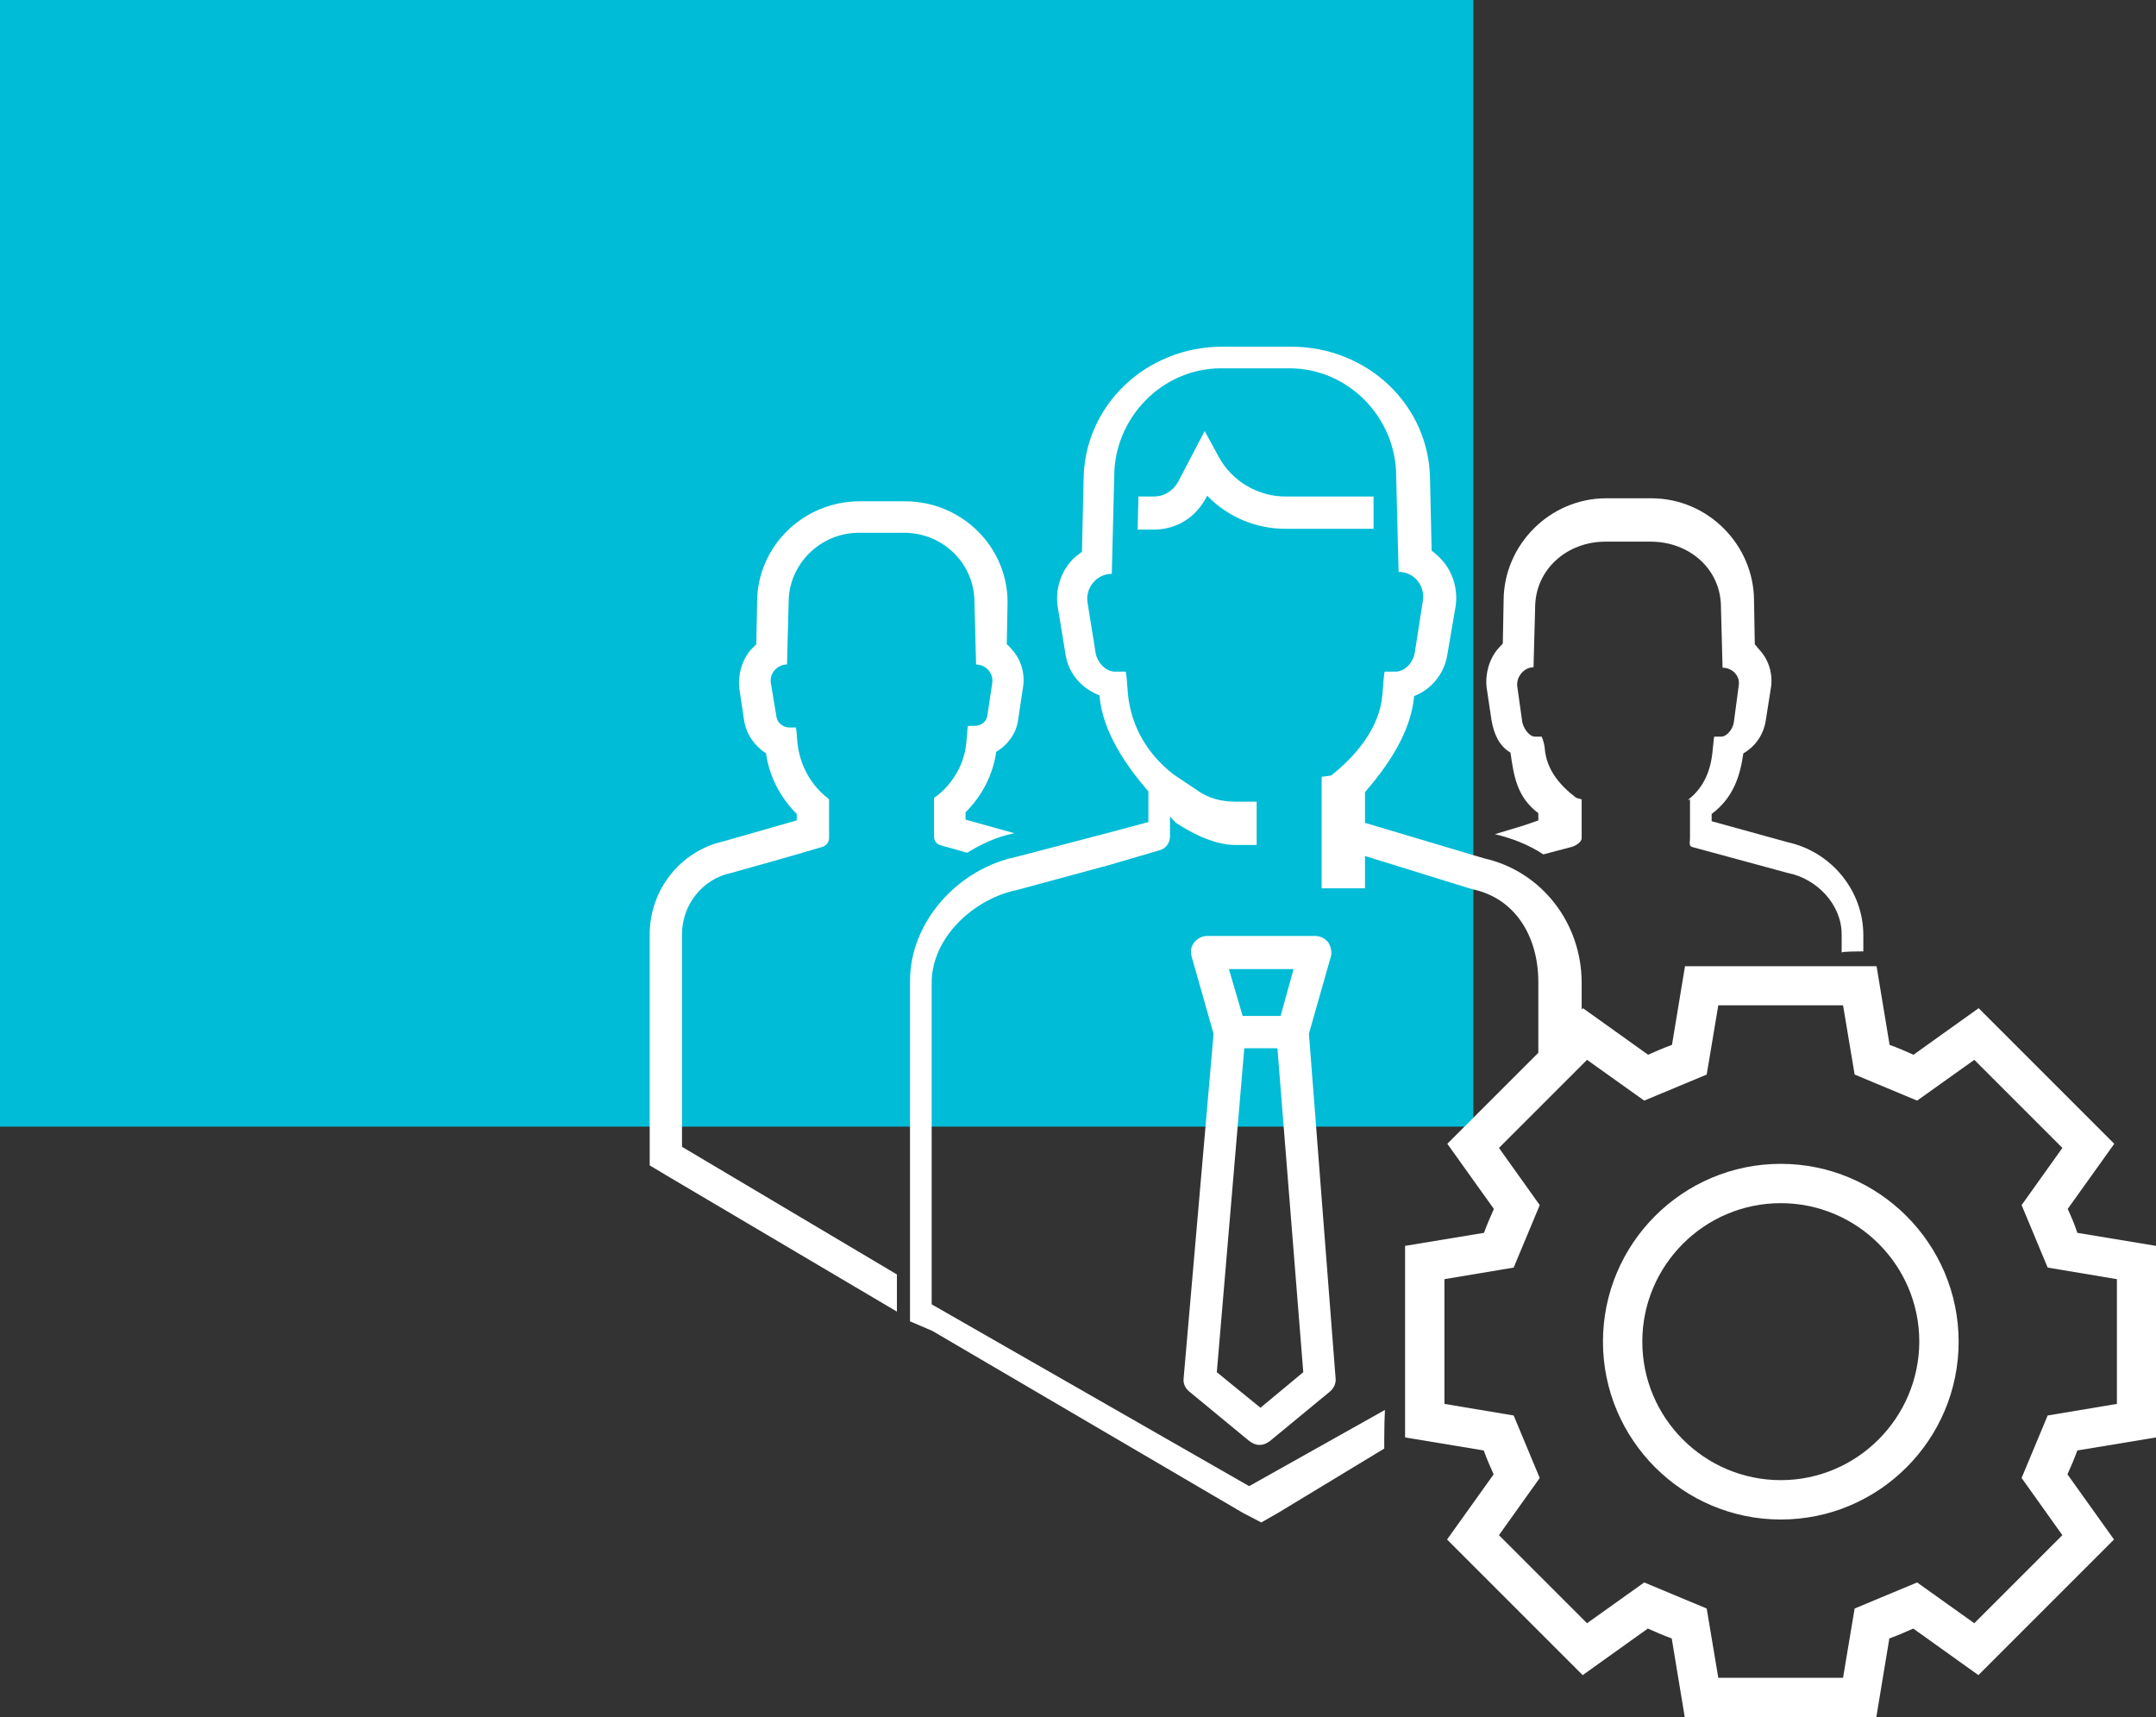
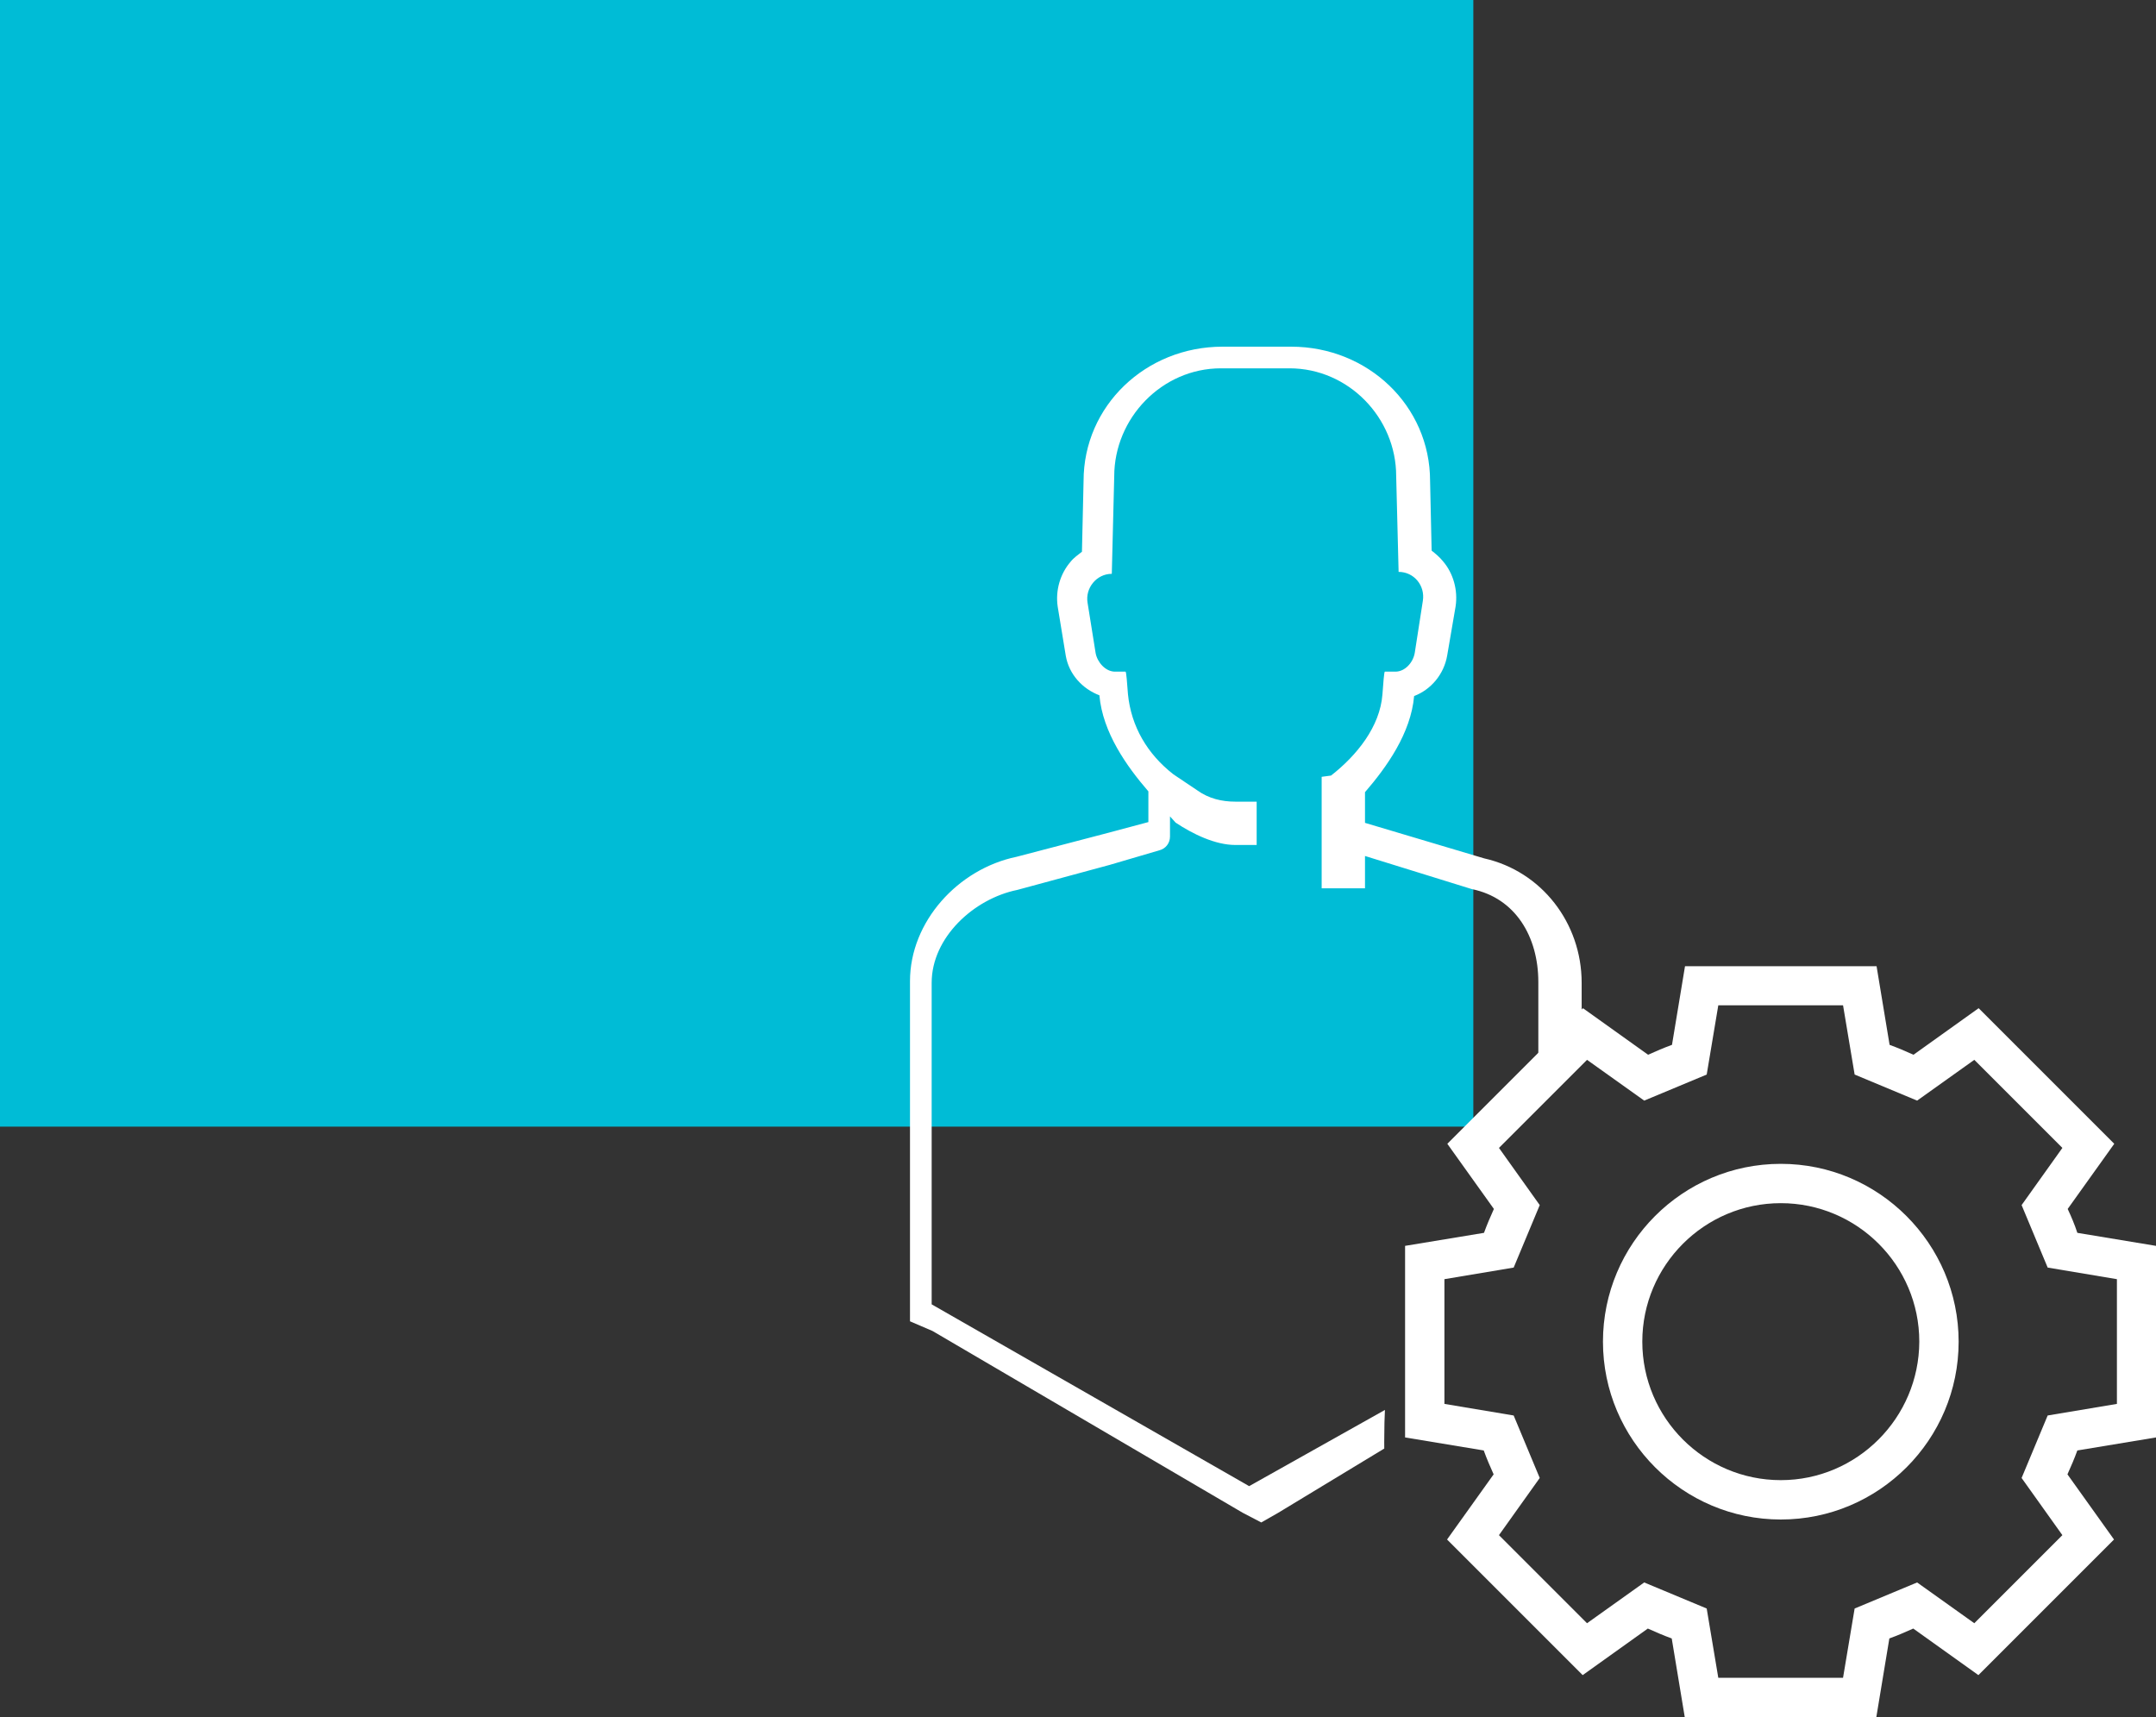
<svg xmlns="http://www.w3.org/2000/svg" version="1.1" id="Слой_1" x="0px" y="0px" width="99.508px" height="79.252px" viewBox="0 0 99.508 79.252" enable-background="new 0 0 99.508 79.252" xml:space="preserve">
  <rect x="0" y="0" width="99.508" height="79.252" fill="#333333" stroke="none" />
  <rect fill="#00BCD6" width="68" height="52" />
  <g>
    <g>
      <path fill="#FFFFFF" d="M95.432,55.799l2.149-3.007l-6.259-6.259l-3.007,2.149c-0.368-0.167-0.735-0.323-1.103-0.457l-0.601-3.63    H77.77l-0.601,3.63c-0.368,0.134-0.735,0.29-1.103,0.457l-3.007-2.149L66.8,52.792l2.149,3.007    c-0.167,0.368-0.323,0.735-0.457,1.103l-3.642,0.601v8.842l3.63,0.601c0.134,0.368,0.29,0.735,0.457,1.103l-2.149,3.007    l6.259,6.259l3.007-2.149c0.368,0.167,0.735,0.323,1.103,0.457l0.601,3.63h8.842l0.601-3.63c0.368-0.134,0.735-0.29,1.103-0.457    l3.007,2.149l6.259-6.259l-2.149-3.007c0.167-0.368,0.323-0.735,0.457-1.103l3.63-0.601v-8.842l-3.63-0.601    C95.755,56.523,95.599,56.156,95.432,55.799z M97.704,64.797l-3.196,0.535l-1.203,2.884l1.882,2.639l-4.065,4.065l-2.639-1.882    l-2.884,1.203l-0.535,3.196h-5.758l-0.535-3.196l-2.884-1.203l-2.639,1.882l-4.065-4.065l1.882-2.639l-1.203-2.884l-3.196-0.535    V59.04l3.196-0.535l1.203-2.884l-1.882-2.639l4.065-4.065l2.639,1.882l2.884-1.203l0.535-3.196h5.758l0.535,3.196l2.884,1.203    l2.639-1.882l4.065,4.065l-1.882,2.639l1.203,2.884l3.196,0.535V64.797z" />
      <path fill="#FFFFFF" d="M82.191,53.717c-4.533,0-8.208,3.686-8.208,8.208c0,4.521,3.686,8.208,8.208,8.208    c4.533,0,8.208-3.686,8.208-8.208C90.398,57.403,86.712,53.717,82.191,53.717z M82.191,68.316c-3.519,0-6.392-2.862-6.392-6.392    c0-3.519,2.862-6.392,6.392-6.392c3.519,0,6.392,2.862,6.392,6.392C88.572,65.443,85.71,68.316,82.191,68.316z" />
    </g>
-     <path fill="#FFFFFF" d="M31.477,52.931v-9.807c0-1.38,0.969-2.573,2.275-2.834l2.647-0.746l1.529-0.447   c0.186-0.037,0.336-0.224,0.336-0.41v-1.79l-0.075-0.075c-0.783-0.597-1.268-1.529-1.38-2.498   c-0.037-0.336-0.037-0.597-0.075-0.746h-0.298c-0.298,0-0.559-0.224-0.597-0.485l-0.261-1.566   c-0.075-0.447,0.298-0.858,0.746-0.858l0.075-2.871c0-1.753,1.454-3.207,3.244-3.207h2.088c1.79,0,3.244,1.417,3.244,3.207   l0.075,2.871c0.447,0,0.82,0.41,0.746,0.858l-0.224,1.491c-0.037,0.298-0.298,0.485-0.597,0.485h-0.298   c-0.037,0.149-0.037,0.447-0.075,0.746c-0.075,0.969-0.597,1.902-1.38,2.498l-0.112,0.075v1.79c0,0.224,0.149,0.373,0.336,0.41   l1.193,0.336c0.671-0.41,1.38-0.746,2.163-0.895h0.037l-2.275-0.634v-0.336c0.783-0.783,1.268-1.753,1.417-2.797   c0.522-0.298,0.932-0.858,1.007-1.454l0.224-1.491c0.112-0.634-0.075-1.305-0.522-1.79c-0.075-0.075-0.149-0.186-0.224-0.224   l0.037-1.939c0-2.573-2.125-4.661-4.736-4.661H39.68c-2.61,0-4.736,2.088-4.736,4.661l-0.037,1.939   c-0.075,0.075-0.149,0.149-0.261,0.261c-0.41,0.485-0.597,1.156-0.522,1.79l0.224,1.491c0.112,0.634,0.485,1.156,1.007,1.491   c0.149,1.081,0.671,2.051,1.417,2.797v0.298l-0.783,0.224l-2.61,0.746c-1.976,0.447-3.393,2.237-3.393,4.288v9.807v0.858   l0.746,0.447l10.664,6.302v-1.715L31.477,52.931z" />
-     <path fill="#FFFFFF" d="M53.253,24.444c1.044,0,1.939-0.559,2.424-1.491l0.037-0.075c0.932,0.969,2.237,1.529,3.617,1.529h4.064   v-1.342v-0.149H59.33c-1.268,0-2.461-0.708-3.058-1.79l-0.671-1.23l-1.23,2.349c-0.224,0.41-0.634,0.671-1.119,0.671h-0.708   l-0.037,1.529l0,0H53.253z" />
-     <path fill="#FFFFFF" d="M60.412,47.711l1.007-3.542c0.075-0.224,0-0.485-0.112-0.671c-0.149-0.186-0.373-0.298-0.597-0.298h-4.997   c-0.224,0-0.447,0.112-0.597,0.298c-0.149,0.186-0.186,0.41-0.112,0.671l1.007,3.542l-1.38,15.884   c-0.037,0.261,0.075,0.485,0.261,0.634l2.759,2.275c0.149,0.112,0.298,0.186,0.485,0.186c0.186,0,0.336-0.075,0.485-0.186   l2.759-2.275c0.186-0.149,0.298-0.41,0.261-0.634L60.412,47.711z M59.703,44.728l-0.597,2.163h-1.753l-0.634-2.163H59.703z    M58.175,64.975l-2.014-1.641l1.268-14.952h1.529l1.193,14.952L58.175,64.975z" />
    <path fill="#FFFFFF" d="M63.891,66.227c0-0.386,0.01-0.77,0.029-1.151l-6.267,3.517L43,60.202v-14.84   c0-2.088,1.938-3.878,3.952-4.288l4.269-1.156l2.285-0.671C53.804,39.172,54,38.911,54,38.613v-0.932l0.26,0.287   C55.043,38.49,56.086,39,57.019,39H58v-2h-0.981c-0.634,0-1.231-0.144-1.753-0.517l-0.969-0.65l-0.149-0.101   c-1.193-0.932-1.939-2.198-2.088-3.689C52.022,31.557,51.985,31,51.948,31h-0.485c-0.447,0-0.82-0.444-0.895-0.854l-0.373-2.329   c-0.112-0.671,0.41-1.332,1.119-1.332l0.112-4.5c0-2.685,2.2-4.985,4.922-4.985h3.169c2.722,0,4.922,2.286,4.922,4.971l0.112,4.424   c0.708,0,1.231,0.628,1.119,1.336l-0.373,2.399C65.222,30.578,64.849,31,64.402,31h-0.485c-0.037,0-0.075,0.562-0.112,1.047   c-0.112,1.491-1.179,2.817-2.372,3.749L61,35.854v1.678v1.081V41h2v-1.492l4.932,1.529c2.014,0.41,3.068,2.2,3.068,4.288v3.809   c1-0.453,2-0.88,2-1.281v-2.492c0-2.759-1.849-5.146-4.497-5.742L63,37.979v-0.447v-0.969c1-1.156,2.118-2.722,2.267-4.437   c0.783-0.298,1.376-1.007,1.525-1.864l0.39-2.275c0.112-0.746-0.104-1.529-0.588-2.088c-0.149-0.186-0.331-0.336-0.518-0.485   l-0.072-3.215c0-3.468-2.869-6.198-6.411-6.198h-3.169c-3.542,0-6.413,2.73-6.413,6.198l-0.075,3.267   c-0.186,0.149-0.373,0.272-0.522,0.459c-0.485,0.559-0.708,1.329-0.597,2.075l0.373,2.268c0.149,0.858,0.769,1.526,1.552,1.824   c0.149,1.715,1.26,3.278,2.26,4.434v1.417l-1.813,0.485l-4.277,1.119C44.226,40.104,42,42.528,42,45.287v14.84v0.858l1.04,0.447   l14.316,8.39l0.857,0.447l0.783-0.447l4.893-2.964C63.883,66.648,63.891,66.438,63.891,66.227z" />
-     <path fill="#FFFFFF" d="M68.839,33.243c0.112,0.634,0.354,1.193,0.876,1.492C69.863,35.779,70,36.786,71,37.532v0.336l-0.652,0.224   l-1.351,0.41c0.783,0.186,1.562,0.485,2.233,0.932l1.277-0.336C72.693,39.06,73,38.874,73,38.687v-1.79l-0.254-0.075   c-0.783-0.597-1.376-1.318-1.45-2.288C71.259,34.2,71.151,34,71.151,34h-0.298c-0.298,0-0.559-0.434-0.597-0.695l-0.224-1.597   c-0.075-0.447,0.298-0.91,0.746-0.91l0.075-2.75c0-1.753,1.454-3.048,3.244-3.048h2.088c1.79,0,3.244,1.269,3.244,3.022   l0.075,2.797c0.447,0,0.82,0.373,0.746,0.821l-0.224,1.684C79.988,33.622,79.727,34,79.428,34H79.13   c-0.037,0-0.037,0.237-0.075,0.535c-0.075,0.969-0.379,1.796-1.162,2.393L78,36.898v1.79c0,0.186-0.069,0.373,0.118,0.41   l4.392,1.193c1.342,0.261,2.49,1.454,2.49,2.834v0.859c0-0.041,0-0.066,1-0.074v-0.747c0-2.051-1.468-3.841-3.481-4.288L79,37.904   v-0.336c1-0.746,1.314-1.753,1.463-2.797c0.522-0.298,0.918-0.82,1.03-1.492l0.235-1.491c0.112-0.634-0.069-1.305-0.516-1.79   c-0.075-0.075-0.146-0.186-0.221-0.261l-0.036-2.008c0-2.573-2.124-4.73-4.734-4.73h-2.088c-2.61,0-4.735,2.157-4.735,4.73   l-0.037,1.974c-0.075,0.075-0.149,0.166-0.224,0.241c-0.41,0.485-0.597,1.165-0.522,1.798L68.839,33.243z" />
  </g>
</svg>